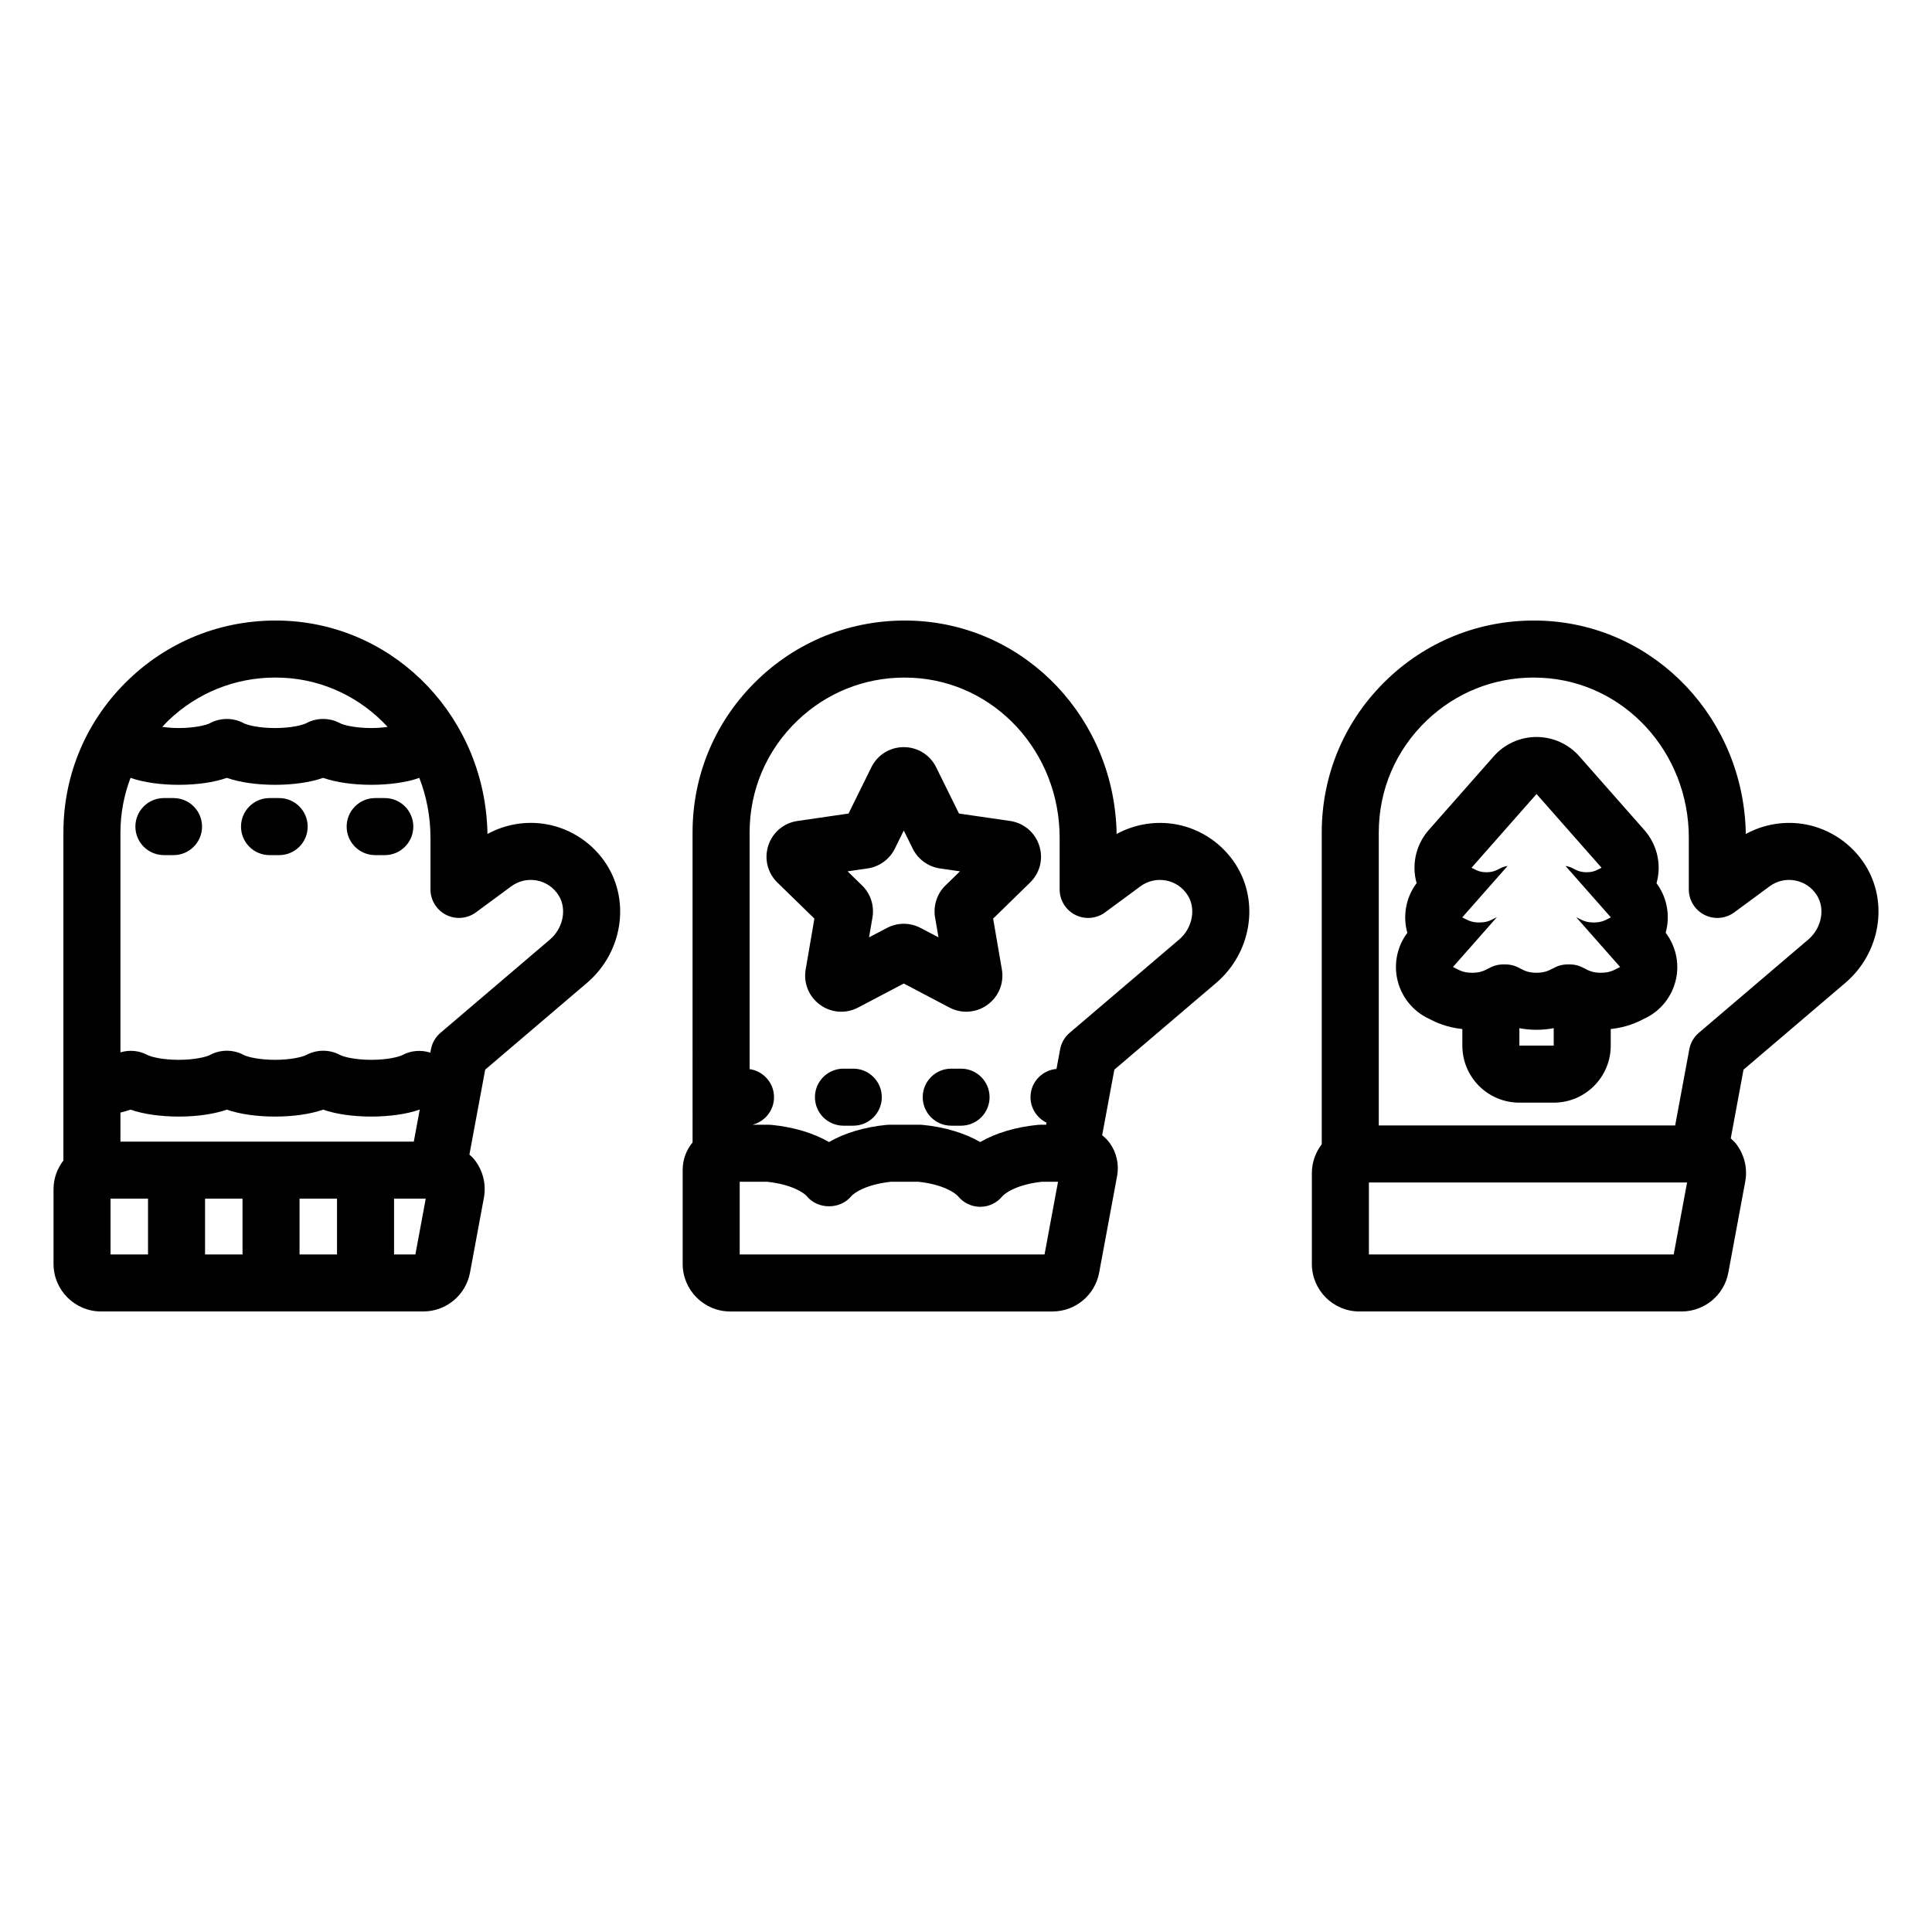
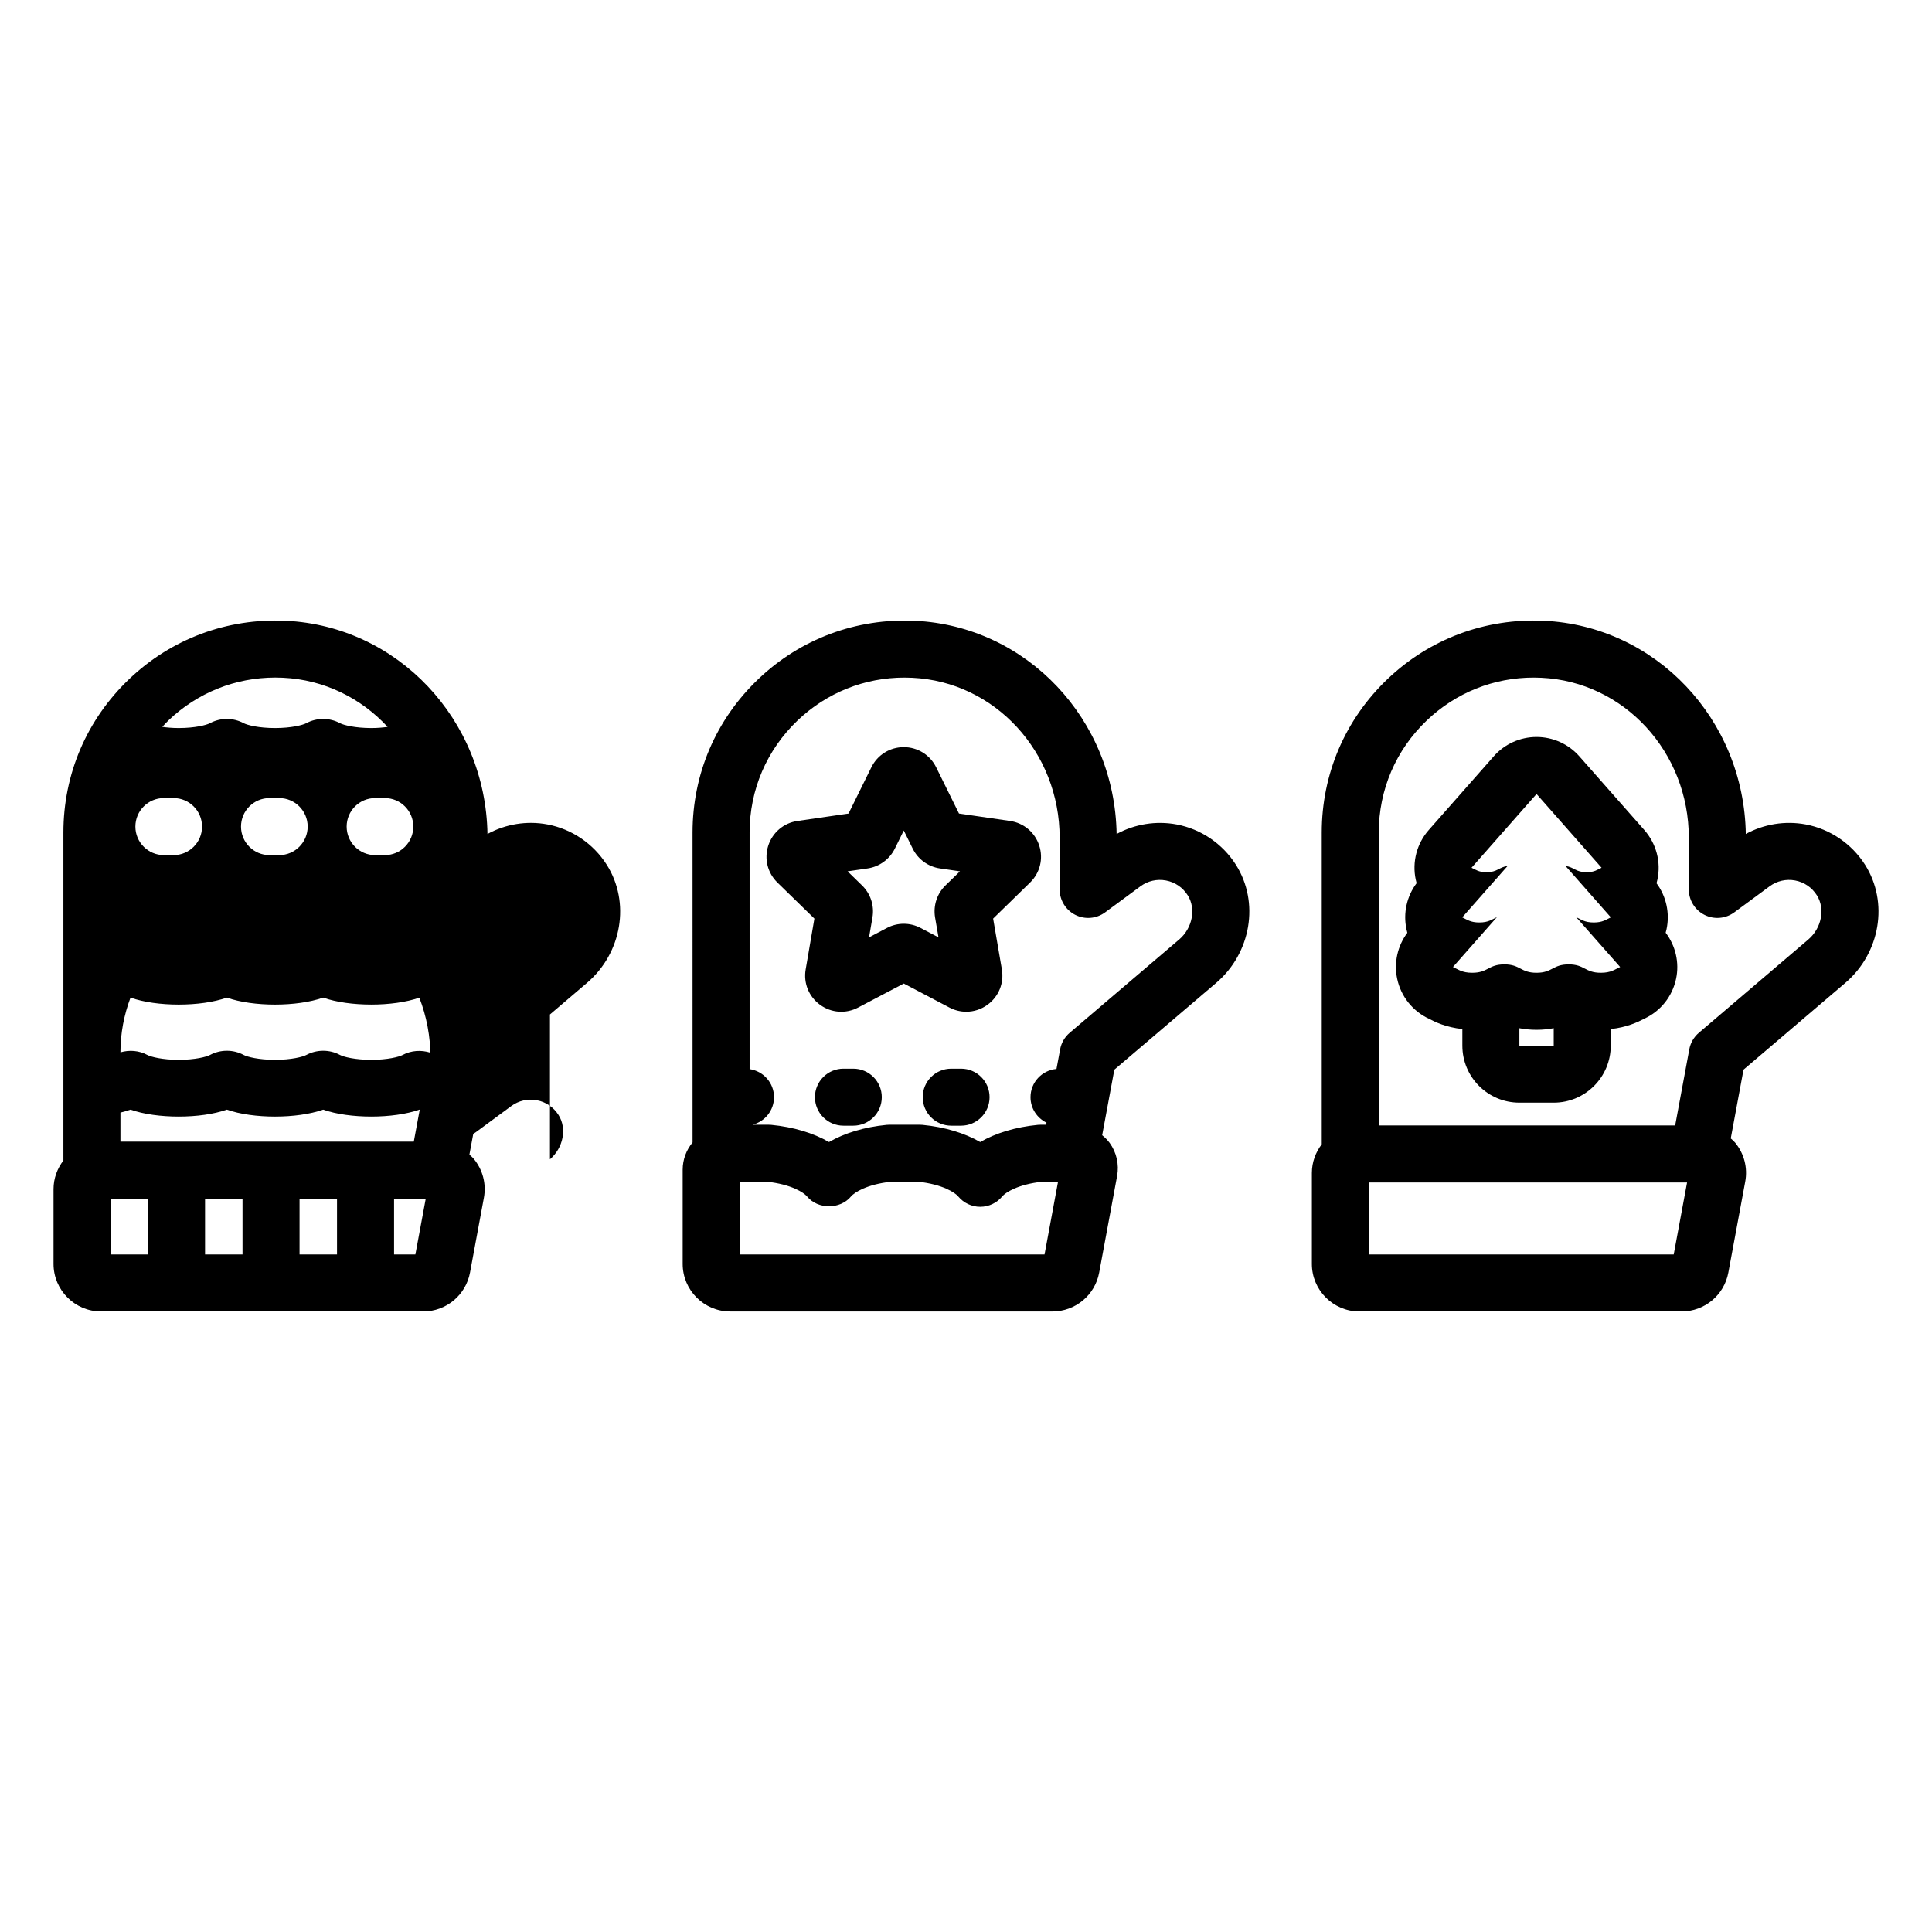
<svg xmlns="http://www.w3.org/2000/svg" fill="#000000" width="800px" height="800px" version="1.1" viewBox="144 144 512 512">
-   <path d="m455.78 362.48c-5.406-1.004-11.051-0.098-15.863 2.535-0.5-30.375-23.809-55.105-53.477-56.504-15.484-0.707-30.27 4.758-41.492 15.465-11.23 10.711-17.414 25.152-17.414 40.668l0.004 82.117c-1.641 1.988-2.621 4.516-2.621 7.219v24.98c0 6.945 5.652 12.594 12.594 12.594h85.395c6.07 0 11.277-4.328 12.383-10.293l4.758-25.625c0.566-3.047-0.152-6.234-1.973-8.742-0.566-0.781-1.25-1.445-1.988-2.051l3.227-17.371 26.973-22.98c9.277-7.914 11.539-21.371 5.25-31.305-3.535-5.594-9.277-9.492-15.754-10.707zm-34.965 113.96h-80.785v-19.262h0.008 7.266c6.367 0.684 9.699 2.84 10.574 3.898 2.875 3.473 8.773 3.473 11.645 0 0.875-1.059 4.203-3.211 10.574-3.898h7.273c6.371 0.684 9.699 2.84 10.578 3.902 1.438 1.73 3.57 2.734 5.82 2.734h0.004c2.25 0 4.383-1.004 5.82-2.742 0.875-1.062 4.195-3.211 10.566-3.898h4.231zm35.664-83.453-29.008 24.719c-1.32 1.121-2.215 2.668-2.527 4.375l-0.965 5.195c-3.852 0.348-6.883 3.547-6.883 7.488 0 2.977 1.738 5.523 4.238 6.758l-0.102 0.543h-1.457c-0.246 0-0.488 0.012-0.734 0.035-5.894 0.574-11.16 2.168-15.277 4.551-4.121-2.383-9.387-3.977-15.281-4.551-0.246-0.023-0.488-0.035-0.734-0.035h-8.043c-0.246 0-0.488 0.012-0.734 0.035-5.894 0.574-11.156 2.168-15.277 4.551-4.121-2.383-9.383-3.977-15.277-4.551-0.242-0.023-0.488-0.035-0.734-0.035h-4.266c3.273-0.828 5.703-3.773 5.703-7.301 0-3.801-2.816-6.914-6.469-7.445v-62.676c0-11.34 4.523-21.898 12.73-29.73 7.719-7.359 17.715-11.352 28.336-11.352 0.668 0 1.34 0.016 2.012 0.051 21.918 1.031 39.086 19.66 39.086 42.406v13.688c0 2.852 1.605 5.457 4.148 6.746 2.547 1.285 5.598 1.027 7.891-0.66l9.367-6.906c1.957-1.445 4.356-1.996 6.773-1.551 2.394 0.449 4.449 1.848 5.766 3.934 2.254 3.559 1.25 8.703-2.281 11.719zm-50.234 41.773c0 4.172-3.387 7.559-7.559 7.559h-2.598c-4.172 0-7.559-3.387-7.559-7.559 0-4.172 3.387-7.555 7.559-7.555h2.598c4.176 0 7.559 3.383 7.559 7.555zm-28.562 0c0 4.172-3.383 7.559-7.559 7.559h-2.598c-4.176 0-7.559-3.387-7.559-7.559 0-4.172 3.383-7.555 7.559-7.555h2.598c4.176 0 7.559 3.383 7.559 7.555zm33.992-73.199-13.531-1.965-6.055-12.266c-1.625-3.289-4.914-5.332-8.582-5.332-3.672 0-6.961 2.043-8.586 5.34l-6.051 12.262-13.535 1.965c-3.633 0.527-6.594 3.027-7.731 6.519-1.133 3.492-0.203 7.254 2.43 9.812l9.789 9.543-2.312 13.473c-0.621 3.617 0.84 7.207 3.809 9.367 2.969 2.156 6.832 2.441 10.09 0.727l12.102-6.363 12.105 6.367c1.41 0.742 2.938 1.105 4.457 1.105 1.977 0 3.941-0.621 5.617-1.84 2.973-2.156 4.434-5.742 3.816-9.367l-2.316-13.469 9.789-9.551c2.633-2.562 3.562-6.32 2.426-9.812-1.133-3.488-4.098-5.984-7.731-6.516zm-17.102 17.074c-2.254 2.184-3.293 5.34-2.773 8.492l0.91 5.281-4.738-2.488c-2.797-1.473-6.133-1.477-8.922-0.004l-4.746 2.496 0.906-5.277c0.535-3.113-0.492-6.281-2.75-8.48l-3.84-3.742 5.312-0.77c3.109-0.457 5.801-2.41 7.207-5.238l2.371-4.809 2.379 4.82c1.398 2.82 4.09 4.773 7.203 5.227l5.309 0.77zm238.44 25.855c9.289-7.91 11.547-21.371 5.258-31.305-3.539-5.59-9.285-9.492-15.758-10.707-5.422-1.012-11.055-0.09-15.855 2.535-0.5-30.375-23.812-55.105-53.48-56.504-15.52-0.715-30.27 4.762-41.492 15.465-11.227 10.711-17.41 25.152-17.41 40.668v82.602c-1.617 2.117-2.617 4.734-2.617 7.602v24.113c0 6.945 5.648 12.594 12.594 12.594h85.391c6.07 0 11.277-4.328 12.383-10.297l4.477-24.113c0.688-3.691-0.297-7.465-2.695-10.352-0.344-0.41-0.754-0.738-1.141-1.098l3.383-18.223zm-45.461 71.949h-80.781v-19.074h84.32zm6.656-58.734c-1.32 1.121-2.215 2.668-2.527 4.375l-3.746 20.172h-78.547v-77.609c0-11.34 4.523-21.902 12.734-29.73 7.715-7.363 17.707-11.352 28.328-11.352 0.668 0 1.344 0.016 2.016 0.051 21.914 1.031 39.086 19.66 39.086 42.406v13.688c0 2.852 1.605 5.457 4.148 6.746 2.547 1.285 5.598 1.027 7.891-0.66l9.367-6.906c1.965-1.445 4.375-1.996 6.769-1.551 2.402 0.449 4.453 1.848 5.769 3.934 2.254 3.559 1.25 8.707-2.289 11.719zm-8.562-27.438c0.906-4.277-0.062-8.727-2.652-12.199 0.09-0.32 0.172-0.641 0.238-0.969 0.996-4.68-0.305-9.543-3.469-13.133l-17.23-19.543c-2.867-3.254-7-5.117-11.336-5.117-4.34 0-8.469 1.863-11.336 5.117l-17.23 19.543c-3.16 3.586-4.441 8.457-3.449 13.133 0.066 0.32 0.145 0.637 0.234 0.949-2.606 3.473-3.602 7.922-2.691 12.211 0.066 0.316 0.145 0.633 0.234 0.945-2.602 3.473-3.602 7.914-2.691 12.199 0.992 4.676 4.133 8.605 8.477 10.602l0.141 0.078c1.469 0.77 4.359 2.168 8.652 2.625v4.394c0 8.348 6.766 15.113 15.113 15.113h9.098c8.348 0 15.113-6.766 15.113-15.113v-4.394c4.281-0.457 7.164-1.852 8.633-2.617l0.238-0.125c4.348-1.988 7.449-5.898 8.445-10.578 0.914-4.293-0.133-8.734-2.758-12.207 0.09-0.301 0.164-0.605 0.227-0.914zm-29.898 30.832h-9.098v-4.617c1.34 0.254 2.84 0.426 4.543 0.426 1.711 0 3.215-0.176 4.555-0.43zm12.5-19.305c-4.266 0-4.266-2.223-8.531-2.223-4.262 0-4.262 2.223-8.527 2.223-4.262 0-4.262-2.223-8.527-2.223-4.262 0-4.262 2.223-8.523 2.223-2.672 0-3.668-0.875-5.09-1.527l11.641-13.203c-1.332 0.582-2.207 1.406-4.656 1.406-2.375 0-3.262-0.777-4.527-1.355l12.016-13.625c-2.316 0.316-2.668 1.66-5.594 1.66-2.078 0-2.856-0.68-3.961-1.188l17.23-19.543 17.23 19.543c-1.109 0.508-1.883 1.188-3.965 1.188-2.922 0-3.277-1.34-5.586-1.66l12.012 13.625c-1.266 0.582-2.152 1.355-4.531 1.355-2.445 0-3.32-0.816-4.644-1.398l11.637 13.195c-1.43 0.652-2.426 1.527-5.102 1.527zm-279.2-39.316c-5.434-1.02-11.059-0.094-15.863 2.535-0.504-30.375-23.812-55.105-53.477-56.504-15.508-0.707-30.273 4.758-41.492 15.465-11.23 10.711-17.414 25.152-17.414 40.668v86.898c-1.617 2.117-2.617 4.734-2.617 7.598v19.816c0 6.945 5.652 12.594 12.594 12.594h85.395c6.062 0 11.273-4.328 12.383-10.297l3.676-19.812c0.688-3.691-0.297-7.465-2.695-10.352-0.344-0.414-0.754-0.742-1.141-1.102l4.184-22.52 26.965-22.98c9.285-7.918 11.543-21.375 5.254-31.305-3.535-5.586-9.277-9.488-15.75-10.703zm-100.4-27.57c7.719-7.359 17.715-11.352 28.336-11.352 0.668 0 1.34 0.016 2.012 0.051 10.941 0.516 20.695 5.414 27.723 13.023-1.242 0.172-2.648 0.309-4.316 0.309-4.309 0-7.367-0.789-8.289-1.285-2.762-1.496-6.188-1.496-8.953 0-0.918 0.496-3.977 1.285-8.285 1.285-4.309 0-7.367-0.789-8.289-1.285-2.762-1.496-6.188-1.496-8.953 0-0.918 0.496-3.977 1.285-8.285 1.285-1.676 0-3.094-0.137-4.34-0.312 0.547-0.574 1.062-1.168 1.641-1.719zm-12.734 103.94c0.945-0.23 1.844-0.492 2.676-0.785 6.941 2.461 18.613 2.449 25.523 0 6.949 2.461 18.613 2.449 25.523 0 6.949 2.461 18.617 2.445 25.527 0 0.02 0.008 0.047 0.012 0.066 0.02l-1.57 8.461h-77.746zm7.312 37.59h-9.93v-14.781h9.93zm25.043 0h-9.93v-14.781h9.93zm25.043 0h-9.93v-14.781h9.93zm20.77 0h-5.652v-14.781h8.395zm35.66-83.453-29.008 24.719c-1.32 1.121-2.211 2.668-2.527 4.375l-0.164 0.883c-2.406-0.766-5.082-0.602-7.359 0.617-0.914 0.496-3.973 1.285-8.281 1.285-4.309 0-7.367-0.789-8.312-1.301-2.746-1.477-6.152-1.477-8.926 0.016-0.918 0.496-3.977 1.285-8.285 1.285s-7.367-0.789-8.316-1.301c-2.742-1.477-6.148-1.477-8.926 0.016-0.918 0.496-3.977 1.285-8.285 1.285s-7.367-0.789-8.316-1.301c-2.176-1.172-4.758-1.379-7.121-0.684v-58.238c0-5.051 0.945-9.93 2.668-14.5 0.004 0 0.004 0 0.008-0.004 6.938 2.465 18.586 2.465 25.523 0 6.941 2.465 18.586 2.465 25.523 0 6.93 2.457 18.547 2.461 25.488 0.012 1.902 4.906 2.953 10.258 2.953 15.867v13.688c0 2.852 1.605 5.457 4.148 6.746 2.543 1.277 5.59 1.027 7.891-0.66l9.367-6.906c1.965-1.445 4.375-1.996 6.773-1.551 2.402 0.449 4.449 1.848 5.769 3.934 2.254 3.555 1.25 8.703-2.285 11.719zm-64.207-29.93c0 4.176-3.383 7.559-7.559 7.559h-2.547c-4.176 0-7.559-3.383-7.559-7.559 0-4.176 3.383-7.559 7.559-7.559h2.547c4.176 0 7.559 3.383 7.559 7.559zm27.996 0c0 4.176-3.383 7.559-7.559 7.559h-2.547c-4.176 0-7.559-3.383-7.559-7.559 0-4.176 3.383-7.559 7.559-7.559h2.547c4.176 0 7.559 3.383 7.559 7.559zm-55.988 0c0 4.176-3.383 7.559-7.559 7.559l-2.547-0.004c-4.176 0-7.559-3.383-7.559-7.559s3.383-7.559 7.559-7.559l2.547 0.004c4.176 0 7.559 3.383 7.559 7.559z" />
+   <path d="m455.78 362.48c-5.406-1.004-11.051-0.098-15.863 2.535-0.5-30.375-23.809-55.105-53.477-56.504-15.484-0.707-30.27 4.758-41.492 15.465-11.23 10.711-17.414 25.152-17.414 40.668l0.004 82.117c-1.641 1.988-2.621 4.516-2.621 7.219v24.98c0 6.945 5.652 12.594 12.594 12.594h85.395c6.07 0 11.277-4.328 12.383-10.293l4.758-25.625c0.566-3.047-0.152-6.234-1.973-8.742-0.566-0.781-1.25-1.445-1.988-2.051l3.227-17.371 26.973-22.98c9.277-7.914 11.539-21.371 5.25-31.305-3.535-5.594-9.277-9.492-15.754-10.707zm-34.965 113.96h-80.785v-19.262h0.008 7.266c6.367 0.684 9.699 2.84 10.574 3.898 2.875 3.473 8.773 3.473 11.645 0 0.875-1.059 4.203-3.211 10.574-3.898h7.273c6.371 0.684 9.699 2.84 10.578 3.902 1.438 1.73 3.57 2.734 5.82 2.734h0.004c2.25 0 4.383-1.004 5.82-2.742 0.875-1.062 4.195-3.211 10.566-3.898h4.231zm35.664-83.453-29.008 24.719c-1.32 1.121-2.215 2.668-2.527 4.375l-0.965 5.195c-3.852 0.348-6.883 3.547-6.883 7.488 0 2.977 1.738 5.523 4.238 6.758l-0.102 0.543h-1.457c-0.246 0-0.488 0.012-0.734 0.035-5.894 0.574-11.16 2.168-15.277 4.551-4.121-2.383-9.387-3.977-15.281-4.551-0.246-0.023-0.488-0.035-0.734-0.035h-8.043c-0.246 0-0.488 0.012-0.734 0.035-5.894 0.574-11.156 2.168-15.277 4.551-4.121-2.383-9.383-3.977-15.277-4.551-0.242-0.023-0.488-0.035-0.734-0.035h-4.266c3.273-0.828 5.703-3.773 5.703-7.301 0-3.801-2.816-6.914-6.469-7.445v-62.676c0-11.34 4.523-21.898 12.73-29.73 7.719-7.359 17.715-11.352 28.336-11.352 0.668 0 1.34 0.016 2.012 0.051 21.918 1.031 39.086 19.66 39.086 42.406v13.688c0 2.852 1.605 5.457 4.148 6.746 2.547 1.285 5.598 1.027 7.891-0.66l9.367-6.906c1.957-1.445 4.356-1.996 6.773-1.551 2.394 0.449 4.449 1.848 5.766 3.934 2.254 3.559 1.25 8.703-2.281 11.719zm-50.234 41.773c0 4.172-3.387 7.559-7.559 7.559h-2.598c-4.172 0-7.559-3.387-7.559-7.559 0-4.172 3.387-7.555 7.559-7.555h2.598c4.176 0 7.559 3.383 7.559 7.555zm-28.562 0c0 4.172-3.383 7.559-7.559 7.559h-2.598c-4.176 0-7.559-3.387-7.559-7.559 0-4.172 3.383-7.555 7.559-7.555h2.598c4.176 0 7.559 3.383 7.559 7.555zm33.992-73.199-13.531-1.965-6.055-12.266c-1.625-3.289-4.914-5.332-8.582-5.332-3.672 0-6.961 2.043-8.586 5.34l-6.051 12.262-13.535 1.965c-3.633 0.527-6.594 3.027-7.731 6.519-1.133 3.492-0.203 7.254 2.43 9.812l9.789 9.543-2.312 13.473c-0.621 3.617 0.84 7.207 3.809 9.367 2.969 2.156 6.832 2.441 10.09 0.727l12.102-6.363 12.105 6.367c1.41 0.742 2.938 1.105 4.457 1.105 1.977 0 3.941-0.621 5.617-1.84 2.973-2.156 4.434-5.742 3.816-9.367l-2.316-13.469 9.789-9.551c2.633-2.562 3.562-6.32 2.426-9.812-1.133-3.488-4.098-5.984-7.731-6.516zm-17.102 17.074c-2.254 2.184-3.293 5.34-2.773 8.492l0.91 5.281-4.738-2.488c-2.797-1.473-6.133-1.477-8.922-0.004l-4.746 2.496 0.906-5.277c0.535-3.113-0.492-6.281-2.75-8.48l-3.84-3.742 5.312-0.77c3.109-0.457 5.801-2.41 7.207-5.238l2.371-4.809 2.379 4.82c1.398 2.82 4.09 4.773 7.203 5.227l5.309 0.77zm238.44 25.855c9.289-7.91 11.547-21.371 5.258-31.305-3.539-5.59-9.285-9.492-15.758-10.707-5.422-1.012-11.055-0.09-15.855 2.535-0.5-30.375-23.812-55.105-53.48-56.504-15.52-0.715-30.27 4.762-41.492 15.465-11.227 10.711-17.41 25.152-17.41 40.668v82.602c-1.617 2.117-2.617 4.734-2.617 7.602v24.113c0 6.945 5.648 12.594 12.594 12.594h85.391c6.07 0 11.277-4.328 12.383-10.297l4.477-24.113c0.688-3.691-0.297-7.465-2.695-10.352-0.344-0.41-0.754-0.738-1.141-1.098l3.383-18.223zm-45.461 71.949h-80.781v-19.074h84.32zm6.656-58.734c-1.32 1.121-2.215 2.668-2.527 4.375l-3.746 20.172h-78.547v-77.609c0-11.34 4.523-21.902 12.734-29.73 7.715-7.363 17.707-11.352 28.328-11.352 0.668 0 1.344 0.016 2.016 0.051 21.914 1.031 39.086 19.66 39.086 42.406v13.688c0 2.852 1.605 5.457 4.148 6.746 2.547 1.285 5.598 1.027 7.891-0.66l9.367-6.906c1.965-1.445 4.375-1.996 6.769-1.551 2.402 0.449 4.453 1.848 5.769 3.934 2.254 3.559 1.25 8.707-2.289 11.719zm-8.562-27.438c0.906-4.277-0.062-8.727-2.652-12.199 0.09-0.32 0.172-0.641 0.238-0.969 0.996-4.68-0.305-9.543-3.469-13.133l-17.23-19.543c-2.867-3.254-7-5.117-11.336-5.117-4.34 0-8.469 1.863-11.336 5.117l-17.23 19.543c-3.16 3.586-4.441 8.457-3.449 13.133 0.066 0.32 0.145 0.637 0.234 0.949-2.606 3.473-3.602 7.922-2.691 12.211 0.066 0.316 0.145 0.633 0.234 0.945-2.602 3.473-3.602 7.914-2.691 12.199 0.992 4.676 4.133 8.605 8.477 10.602l0.141 0.078c1.469 0.77 4.359 2.168 8.652 2.625v4.394c0 8.348 6.766 15.113 15.113 15.113h9.098c8.348 0 15.113-6.766 15.113-15.113v-4.394c4.281-0.457 7.164-1.852 8.633-2.617l0.238-0.125c4.348-1.988 7.449-5.898 8.445-10.578 0.914-4.293-0.133-8.734-2.758-12.207 0.09-0.301 0.164-0.605 0.227-0.914zm-29.898 30.832h-9.098v-4.617c1.34 0.254 2.84 0.426 4.543 0.426 1.711 0 3.215-0.176 4.555-0.43zm12.5-19.305c-4.266 0-4.266-2.223-8.531-2.223-4.262 0-4.262 2.223-8.527 2.223-4.262 0-4.262-2.223-8.527-2.223-4.262 0-4.262 2.223-8.523 2.223-2.672 0-3.668-0.875-5.09-1.527l11.641-13.203c-1.332 0.582-2.207 1.406-4.656 1.406-2.375 0-3.262-0.777-4.527-1.355l12.016-13.625c-2.316 0.316-2.668 1.66-5.594 1.66-2.078 0-2.856-0.68-3.961-1.188l17.23-19.543 17.23 19.543c-1.109 0.508-1.883 1.188-3.965 1.188-2.922 0-3.277-1.34-5.586-1.66l12.012 13.625c-1.266 0.582-2.152 1.355-4.531 1.355-2.445 0-3.32-0.816-4.644-1.398l11.637 13.195c-1.43 0.652-2.426 1.527-5.102 1.527zm-279.2-39.316c-5.434-1.02-11.059-0.094-15.863 2.535-0.504-30.375-23.812-55.105-53.477-56.504-15.508-0.707-30.273 4.758-41.492 15.465-11.23 10.711-17.414 25.152-17.414 40.668v86.898c-1.617 2.117-2.617 4.734-2.617 7.598v19.816c0 6.945 5.652 12.594 12.594 12.594h85.395c6.062 0 11.273-4.328 12.383-10.297l3.676-19.812c0.688-3.691-0.297-7.465-2.695-10.352-0.344-0.414-0.754-0.742-1.141-1.102l4.184-22.52 26.965-22.98c9.285-7.918 11.543-21.375 5.254-31.305-3.535-5.586-9.277-9.488-15.75-10.703zm-100.4-27.57c7.719-7.359 17.715-11.352 28.336-11.352 0.668 0 1.34 0.016 2.012 0.051 10.941 0.516 20.695 5.414 27.723 13.023-1.242 0.172-2.648 0.309-4.316 0.309-4.309 0-7.367-0.789-8.289-1.285-2.762-1.496-6.188-1.496-8.953 0-0.918 0.496-3.977 1.285-8.285 1.285-4.309 0-7.367-0.789-8.289-1.285-2.762-1.496-6.188-1.496-8.953 0-0.918 0.496-3.977 1.285-8.285 1.285-1.676 0-3.094-0.137-4.34-0.312 0.547-0.574 1.062-1.168 1.641-1.719zm-12.734 103.94c0.945-0.23 1.844-0.492 2.676-0.785 6.941 2.461 18.613 2.449 25.523 0 6.949 2.461 18.613 2.449 25.523 0 6.949 2.461 18.617 2.445 25.527 0 0.02 0.008 0.047 0.012 0.066 0.02l-1.57 8.461h-77.746zm7.312 37.59h-9.93v-14.781h9.93zm25.043 0h-9.93v-14.781h9.93zm25.043 0h-9.93v-14.781h9.93zm20.77 0h-5.652v-14.781h8.395zm35.66-83.453-29.008 24.719c-1.32 1.121-2.211 2.668-2.527 4.375l-0.164 0.883c-2.406-0.766-5.082-0.602-7.359 0.617-0.914 0.496-3.973 1.285-8.281 1.285-4.309 0-7.367-0.789-8.312-1.301-2.746-1.477-6.152-1.477-8.926 0.016-0.918 0.496-3.977 1.285-8.285 1.285s-7.367-0.789-8.316-1.301c-2.742-1.477-6.148-1.477-8.926 0.016-0.918 0.496-3.977 1.285-8.285 1.285s-7.367-0.789-8.316-1.301c-2.176-1.172-4.758-1.379-7.121-0.684c0-5.051 0.945-9.93 2.668-14.5 0.004 0 0.004 0 0.008-0.004 6.938 2.465 18.586 2.465 25.523 0 6.941 2.465 18.586 2.465 25.523 0 6.93 2.457 18.547 2.461 25.488 0.012 1.902 4.906 2.953 10.258 2.953 15.867v13.688c0 2.852 1.605 5.457 4.148 6.746 2.543 1.277 5.59 1.027 7.891-0.66l9.367-6.906c1.965-1.445 4.375-1.996 6.773-1.551 2.402 0.449 4.449 1.848 5.769 3.934 2.254 3.555 1.25 8.703-2.285 11.719zm-64.207-29.93c0 4.176-3.383 7.559-7.559 7.559h-2.547c-4.176 0-7.559-3.383-7.559-7.559 0-4.176 3.383-7.559 7.559-7.559h2.547c4.176 0 7.559 3.383 7.559 7.559zm27.996 0c0 4.176-3.383 7.559-7.559 7.559h-2.547c-4.176 0-7.559-3.383-7.559-7.559 0-4.176 3.383-7.559 7.559-7.559h2.547c4.176 0 7.559 3.383 7.559 7.559zm-55.988 0c0 4.176-3.383 7.559-7.559 7.559l-2.547-0.004c-4.176 0-7.559-3.383-7.559-7.559s3.383-7.559 7.559-7.559l2.547 0.004c4.176 0 7.559 3.383 7.559 7.559z" />
</svg>